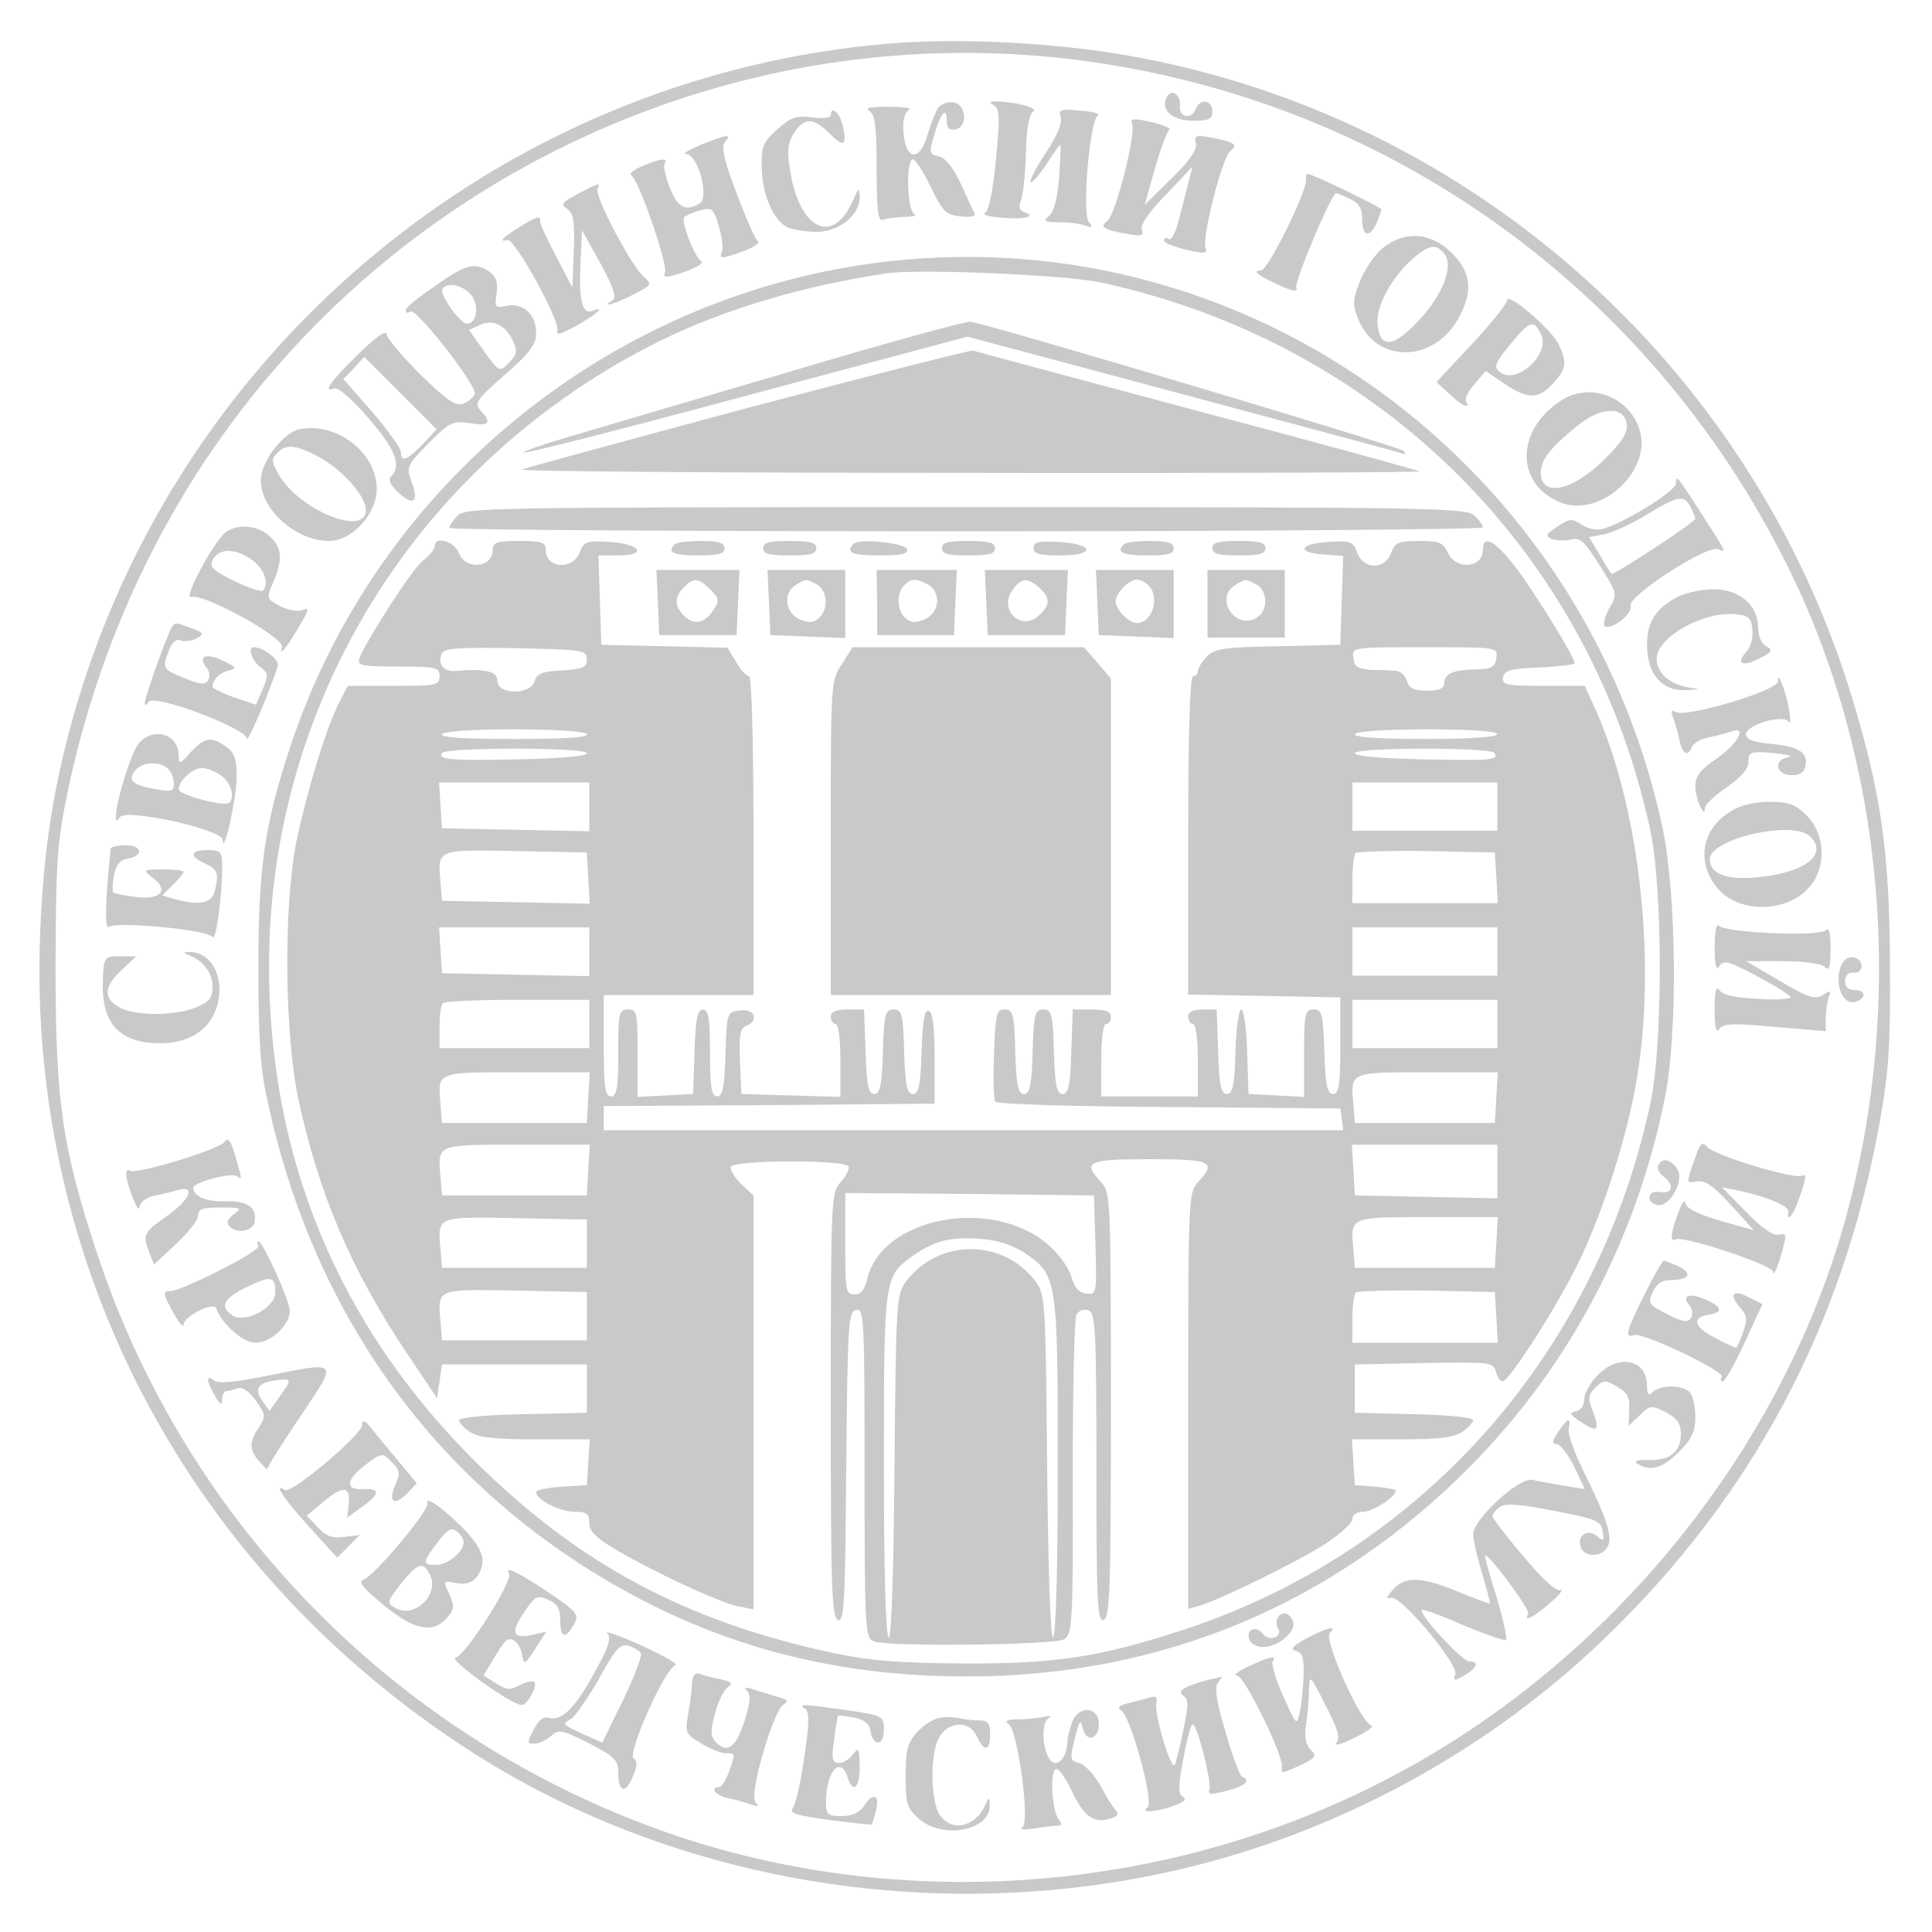
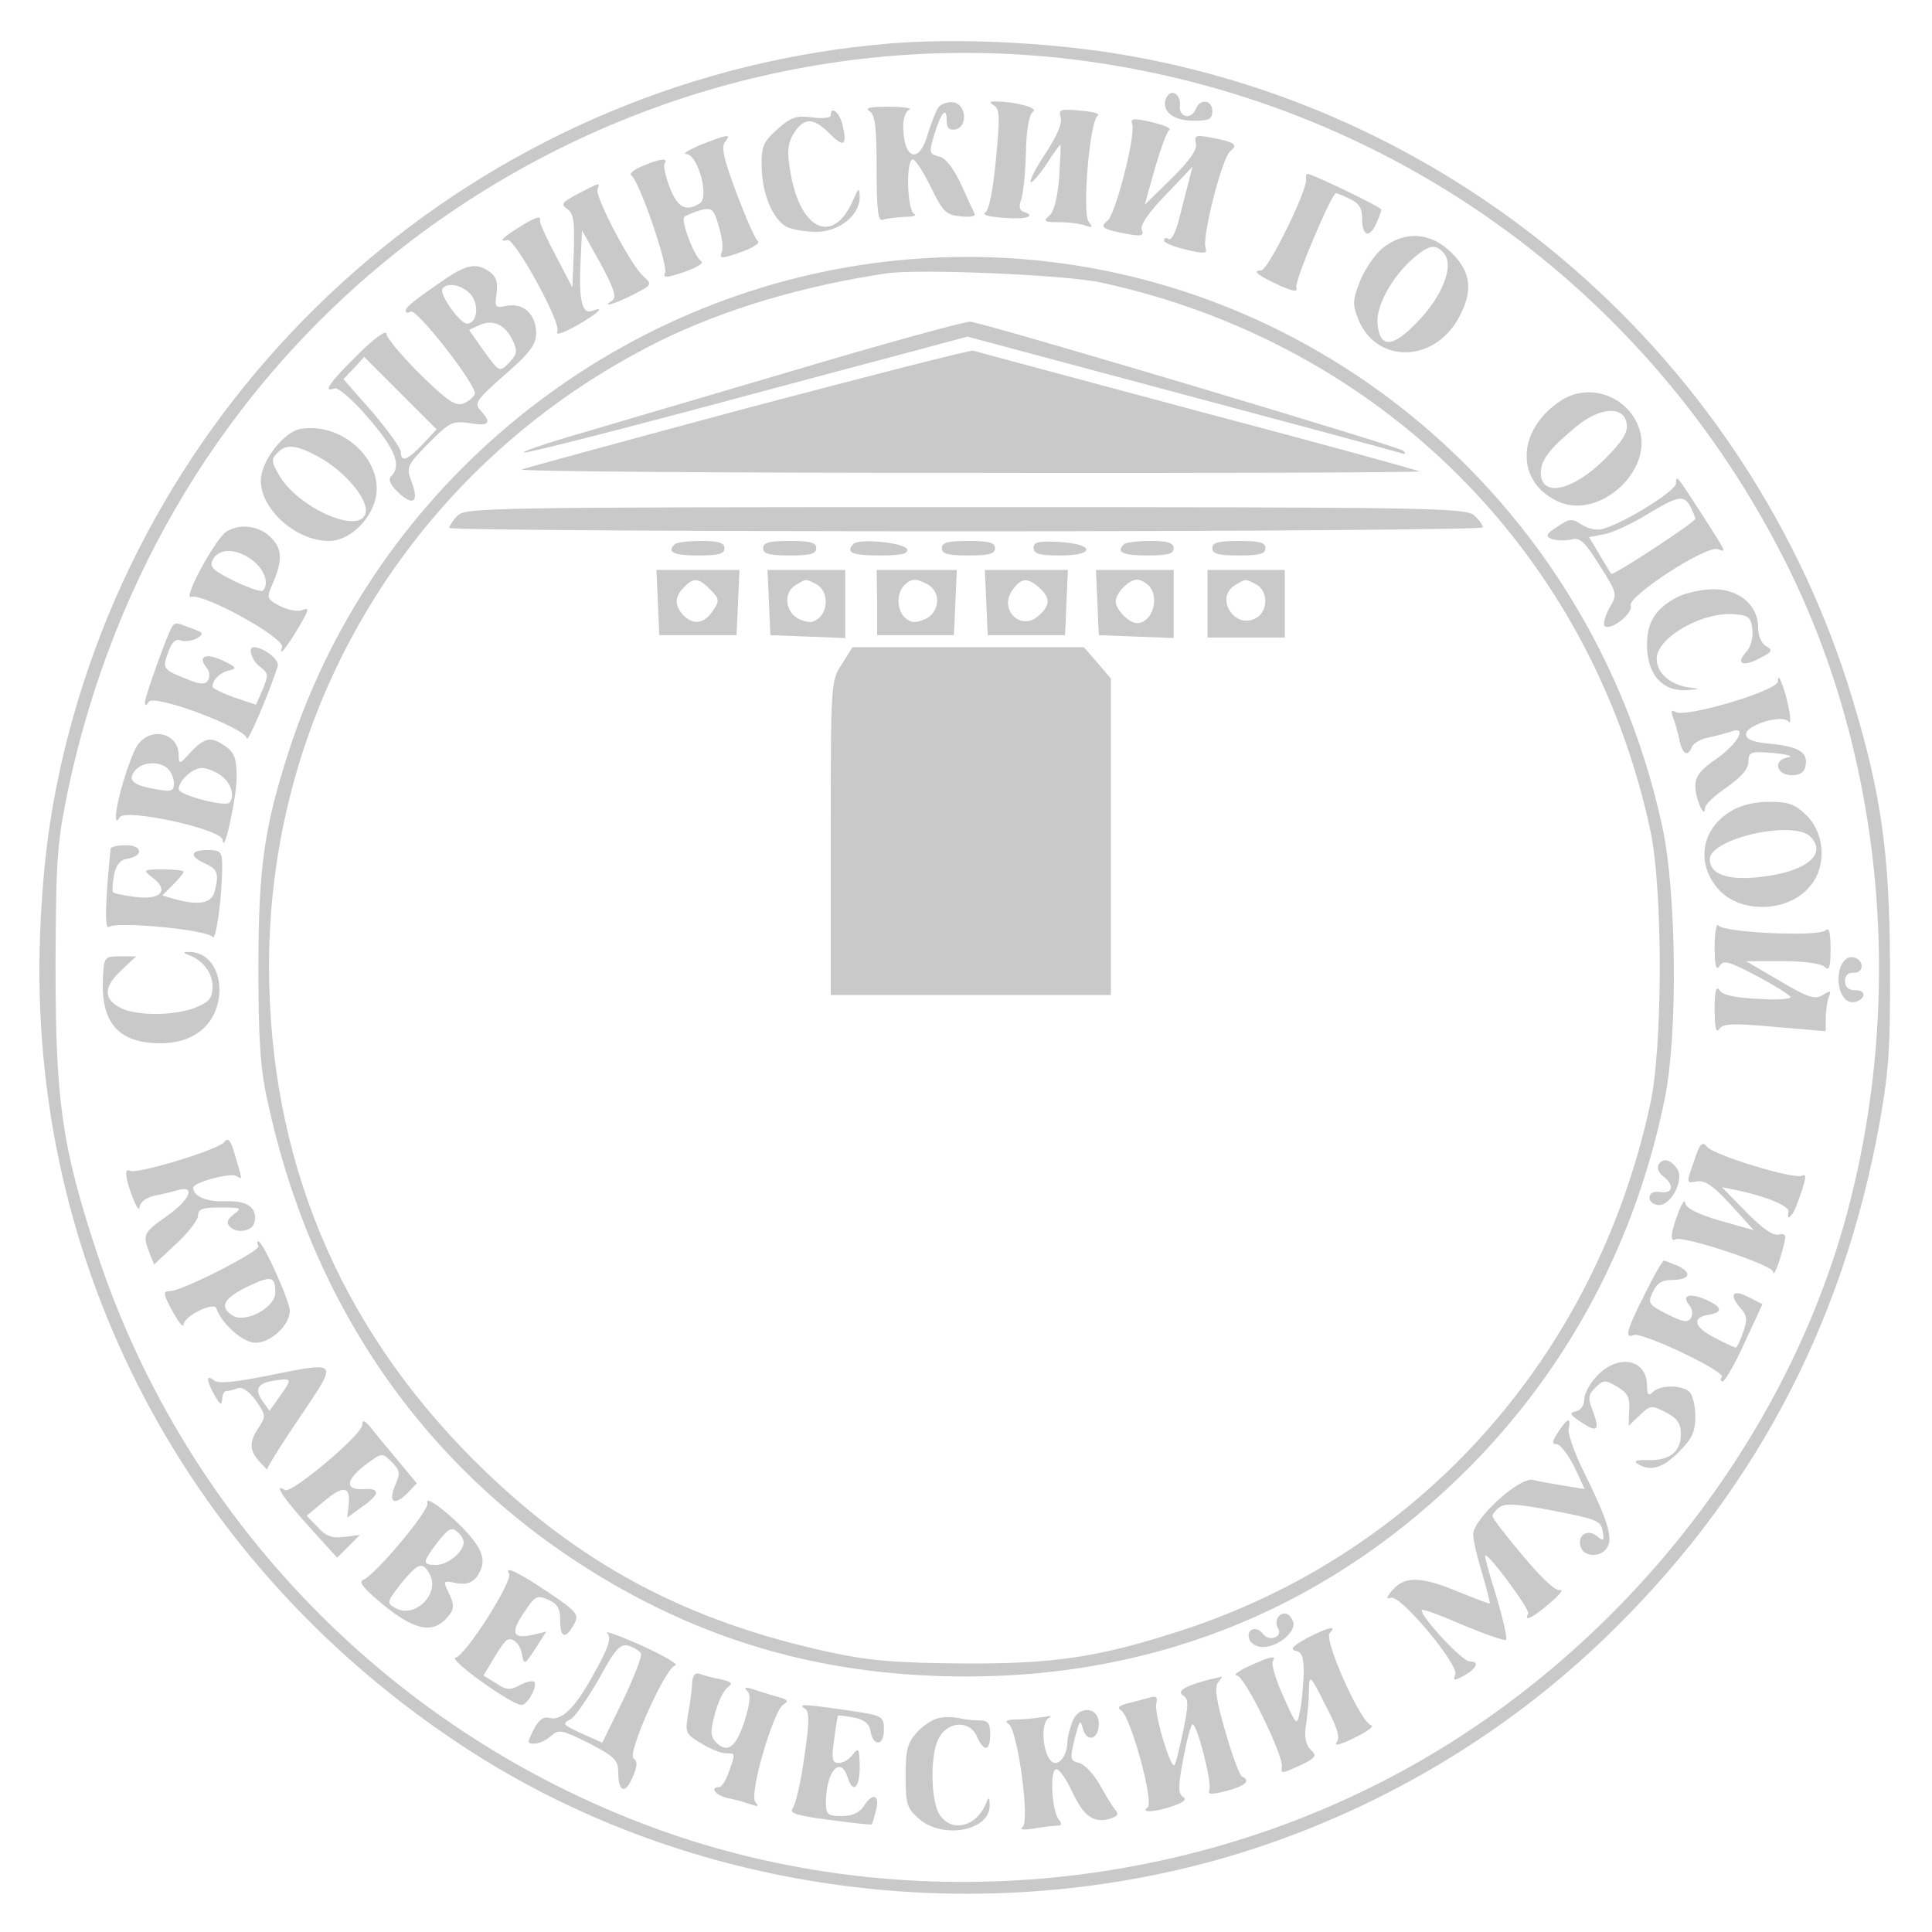
<svg xmlns="http://www.w3.org/2000/svg" version="1.0" width="72pt" height="72pt" viewBox="0 0 400 400" preserveAspectRatio="xMidYMid meet">
  <g transform="translate(0,400) scale(0.1,-0.1)" fill="#C9C9C9" stroke="none">
    <path d="M1843 3910 c-813 -67 -1500 -647 -1703 -1437 -35 -137 -51 -254 -57 -408 -26 -681 305 -1311 887 -1688 436 -282 999 -370 1515 -237 309 80 601 242 832 463 309 295 499 651 575 1075 19 106 22 160 21 327 -1 229 -18 351 -78 549 -212 700 -810 1222 -1530 1336 -147 23 -327 31 -462 20z m394 -35 c632 -83 1174 -468 1461 -1041 203 -405 248 -907 122 -1361 -137 -491 -503 -933 -969 -1167 -444 -224 -973 -264 -1441 -110 -572 190 -1022 640 -1210 1212 -72 219 -85 312 -85 592 1 227 3 254 27 370 95 442 328 825 669 1100 403 324 919 471 1426 405z" />
    <path d="M2414 3796 c-10 -26 15 -46 57 -46 32 0 39 3 39 20 0 23 -25 27 -34 5 -9 -24 -36 -18 -33 6 2 26 -20 37 -29 15z" />
    <path d="M1943 3778 c-5 -7 -15 -32 -22 -55 -18 -65 -51 -53 -51 17 0 16 6 31 13 33 6 3 -13 6 -43 6 -38 0 -50 -2 -40 -9 12 -7 15 -33 15 -120 0 -87 3 -109 13 -105 8 3 28 5 45 6 18 0 26 3 20 6 -15 6 -18 113 -3 113 5 0 22 -26 37 -57 25 -52 32 -58 62 -61 18 -2 31 0 29 5 -2 4 -15 32 -28 61 -16 34 -32 55 -46 58 -20 5 -21 8 -10 44 14 47 26 61 26 31 0 -16 5 -21 18 -19 26 5 23 52 -4 56 -11 2 -25 -3 -31 -10z" />
    <path d="M2059 3781 c11 -7 11 -28 3 -111 -6 -62 -14 -105 -22 -110 -8 -5 8 -9 39 -11 47 -4 68 4 39 13 -7 3 -9 11 -4 24 4 10 9 54 10 97 1 51 7 81 15 86 12 8 -40 21 -79 21 -12 0 -12 -2 -1 -9z" />
    <path d="M2196 3757 c4 -12 -8 -39 -31 -74 -20 -30 -34 -57 -31 -60 2 -3 17 14 32 36 14 23 28 41 29 41 2 0 0 -30 -2 -67 -4 -45 -11 -72 -21 -80 -13 -11 -10 -13 20 -13 20 0 45 -3 55 -7 15 -5 16 -4 7 8 -14 17 2 210 19 220 5 4 -11 8 -37 10 -41 4 -45 2 -40 -14z" />
    <path d="M1720 3761 c0 -5 -17 -7 -39 -4 -32 4 -43 1 -72 -25 -29 -26 -33 -35 -32 -79 1 -55 23 -107 52 -123 11 -5 38 -10 61 -10 47 0 90 34 90 72 -1 21 -2 20 -14 -7 -42 -96 -113 -60 -131 68 -6 36 -3 53 9 72 21 32 40 32 73 -1 30 -30 37 -26 28 15 -6 28 -25 44 -25 22z" />
    <path d="M2344 3743 c8 -21 -34 -186 -51 -200 -17 -13 -10 -18 39 -27 31 -6 37 -4 32 8 -4 10 14 36 50 73 l55 58 -9 -35 c-5 -19 -14 -54 -20 -78 -6 -23 -15 -40 -20 -37 -6 4 -10 2 -10 -3 0 -5 21 -13 46 -19 38 -9 44 -8 40 4 -8 21 34 186 51 200 17 13 10 19 -39 28 -32 6 -36 5 -32 -12 3 -12 -12 -35 -50 -72 l-56 -55 21 75 c12 41 25 77 30 80 5 3 -11 10 -36 16 -39 9 -45 8 -41 -4z" />
    <path d="M1450 3700 c-25 -11 -38 -19 -29 -19 24 -1 48 -89 28 -102 -29 -18 -46 -9 -62 32 -9 23 -14 46 -11 50 8 13 -9 11 -46 -5 -18 -7 -28 -16 -23 -19 16 -10 76 -185 70 -201 -5 -12 1 -12 40 1 25 9 41 18 35 22 -15 10 -43 84 -35 92 5 4 20 10 34 14 23 6 27 2 37 -33 7 -22 10 -47 6 -55 -5 -13 0 -13 40 1 25 9 41 19 35 23 -5 3 -25 48 -44 99 -27 71 -32 96 -24 106 15 18 5 16 -51 -6z" />
    <path d="M2704 3628 c2 -24 -79 -188 -93 -188 -20 0 -7 -10 38 -31 30 -13 38 -14 35 -4 -5 11 73 195 82 195 2 0 15 -5 29 -12 18 -8 25 -19 25 -39 0 -37 14 -44 29 -13 6 14 11 27 11 30 0 5 -143 74 -153 74 -3 0 -4 -6 -3 -12z" />
    <path d="M1197 3599 c-34 -18 -37 -22 -22 -32 13 -10 15 -27 13 -87 l-3 -75 -34 65 c-19 36 -34 68 -33 73 3 12 -9 8 -44 -14 -34 -21 -43 -31 -23 -26 15 3 110 -169 103 -188 -4 -10 7 -7 40 11 44 25 62 42 31 30 -20 -7 -27 24 -23 103 l3 64 38 -68 c28 -52 34 -70 25 -77 -26 -16 4 -8 43 12 39 20 40 21 21 38 -26 23 -100 164 -95 180 6 15 6 15 -40 -9z" />
    <path d="M2861 3485 c-16 -14 -37 -45 -46 -69 -15 -39 -15 -47 -2 -79 38 -90 155 -88 206 3 31 56 28 95 -13 136 -44 44 -99 47 -145 9z m129 -10 c21 -25 -4 -89 -55 -141 -51 -54 -78 -56 -83 -5 -4 37 31 100 76 138 32 27 45 28 62 8z" />
    <path d="M1840 3459 c-571 -64 -1061 -462 -1240 -1008 -53 -162 -65 -247 -65 -456 0 -147 4 -209 19 -275 92 -428 332 -770 692 -986 231 -139 475 -205 755 -205 404 0 760 149 1044 436 205 208 343 469 402 762 27 134 24 423 -5 560 -162 751 -852 1256 -1602 1172z m440 -44 c579 -126 1014 -560 1137 -1135 26 -122 26 -450 -1 -569 -114 -523 -480 -930 -977 -1089 -165 -53 -256 -67 -444 -66 -134 1 -191 5 -271 22 -305 65 -530 186 -745 401 -279 280 -422 624 -422 1021 0 550 311 1047 809 1294 134 66 296 114 469 140 67 10 372 -3 445 -19z" />
    <path d="M1630 3229 c-201 -59 -407 -120 -458 -135 -51 -15 -90 -29 -88 -31 2 -3 210 50 462 118 l457 122 441 -118 c243 -65 448 -120 456 -123 10 -3 12 -2 5 5 -8 8 -824 252 -895 267 -8 2 -179 -45 -380 -105z" />
    <path d="M1550 3156 c-250 -67 -462 -125 -470 -128 -8 -4 408 -7 924 -7 517 -1 937 1 935 3 -2 2 -209 59 -459 125 -250 67 -459 123 -465 125 -5 2 -215 -52 -465 -118z" />
    <path d="M947 2932 c-10 -10 -17 -22 -17 -25 0 -4 482 -7 1070 -7 589 0 1070 4 1070 8 0 5 -8 16 -18 25 -17 16 -105 17 -1054 17 -990 0 -1036 -1 -1051 -18z" />
-     <path d="M900 2869 c0 -6 -11 -20 -25 -30 -22 -18 -115 -162 -131 -202 -5 -15 4 -17 80 -17 79 0 86 -2 86 -20 0 -19 -7 -20 -95 -20 l-95 0 -19 -37 c-27 -54 -67 -186 -88 -289 -26 -133 -24 -395 5 -531 42 -195 110 -354 224 -524 l63 -94 5 35 5 35 150 0 150 0 0 -50 0 -50 -132 -3 c-73 -1 -133 -7 -133 -12 0 -5 10 -16 22 -24 17 -12 49 -16 136 -16 l113 0 -3 -47 -3 -48 -52 -3 c-29 -2 -53 -7 -53 -11 0 -16 49 -41 80 -41 25 0 30 -4 30 -23 0 -17 14 -31 53 -54 71 -43 218 -112 256 -119 l31 -6 0 428 0 429 -26 24 c-13 13 -23 29 -21 35 5 15 239 15 244 1 2 -6 -6 -21 -17 -33 -19 -21 -20 -34 -20 -461 0 -379 2 -440 15 -445 13 -5 15 37 17 317 3 297 4 322 21 325 16 3 17 -18 17 -338 0 -315 1 -341 18 -348 28 -12 375 -8 395 4 17 10 19 31 18 335 0 178 3 330 8 338 5 8 16 11 25 8 14 -6 16 -42 16 -326 0 -281 2 -320 15 -315 13 5 15 64 15 445 0 426 -1 441 -20 461 -40 43 -29 48 100 48 129 0 140 -5 100 -48 -19 -20 -20 -35 -20 -452 l0 -431 22 6 c44 13 205 92 261 128 31 20 57 44 57 52 0 9 9 15 23 15 20 1 67 31 67 44 0 2 -19 6 -42 8 l-43 3 -3 47 -3 48 103 0 c78 0 109 4 126 16 12 8 22 19 22 24 0 5 -55 11 -122 12 l-123 3 0 50 0 50 143 3 c137 2 144 2 149 -18 3 -11 9 -20 14 -20 13 0 109 149 153 238 50 99 101 256 122 372 45 245 11 569 -81 777 l-24 53 -86 0 c-77 0 -86 2 -83 18 3 14 16 18 76 20 39 2 72 6 72 9 0 13 -84 149 -124 201 -42 54 -66 66 -66 33 0 -37 -55 -42 -72 -6 -10 22 -18 25 -60 25 -43 0 -50 -3 -58 -25 -13 -35 -57 -35 -70 1 -9 23 -14 25 -60 22 -60 -4 -67 -22 -10 -26 l41 -3 -3 -92 -3 -92 -130 -3 c-112 -2 -131 -5 -147 -22 -10 -10 -18 -24 -18 -30 0 -5 -4 -10 -10 -10 -6 0 -10 -117 -10 -330 l0 -329 158 -3 157 -3 0 -100 c0 -82 -3 -100 -15 -100 -12 0 -16 18 -18 88 -3 79 -5 87 -22 87 -18 0 -20 -7 -20 -90 l0 -91 -57 3 -58 3 -3 88 c-1 48 -7 87 -12 87 -5 0 -11 -39 -12 -87 -2 -70 -6 -88 -18 -88 -12 0 -16 18 -18 88 l-3 87 -29 0 c-20 0 -30 -5 -30 -15 0 -8 5 -15 10 -15 6 0 10 -32 10 -75 l0 -75 -100 0 -100 0 0 75 c0 43 4 75 10 75 6 0 10 7 10 15 0 11 -11 15 -40 15 l-39 0 -3 -87 c-2 -70 -6 -88 -18 -88 -12 0 -16 18 -18 88 -2 78 -5 87 -22 87 -17 0 -20 -9 -22 -87 -2 -70 -6 -88 -18 -88 -12 0 -16 18 -18 88 -2 78 -5 87 -22 87 -17 0 -19 -10 -22 -91 -2 -50 -1 -95 3 -100 3 -5 165 -10 360 -11 l354 -3 3 -22 3 -23 -765 0 -766 0 0 25 0 25 343 2 342 3 0 94 c0 65 -4 96 -12 98 -9 3 -13 -20 -15 -84 -2 -70 -6 -88 -18 -88 -12 0 -16 18 -18 88 -2 78 -5 87 -22 87 -17 0 -20 -9 -22 -87 -2 -70 -6 -88 -18 -88 -12 0 -16 18 -18 88 l-3 87 -34 0 c-24 0 -35 -5 -35 -15 0 -8 5 -15 10 -15 6 0 10 -32 10 -75 l0 -76 -102 3 -103 3 -3 68 c-2 53 0 68 13 73 27 11 18 36 -12 32 -28 -3 -28 -3 -31 -90 -2 -69 -6 -88 -17 -88 -12 0 -15 18 -15 90 0 72 -3 90 -15 90 -11 0 -15 -19 -17 -87 l-3 -88 -57 -3 -58 -3 0 91 c0 83 -1 90 -20 90 -19 0 -20 -7 -20 -90 0 -73 -3 -90 -15 -90 -12 0 -15 18 -15 105 l0 105 155 0 155 0 0 330 c0 200 -4 330 -9 330 -6 0 -18 13 -27 30 l-18 29 -130 3 -131 3 -3 93 -3 92 41 0 c62 0 46 24 -18 28 -48 3 -53 1 -62 -22 -14 -37 -70 -33 -70 5 0 16 -8 19 -55 19 -47 0 -55 -3 -55 -19 0 -37 -56 -42 -70 -6 -10 25 -50 36 -50 14z m315 -234 c0 -17 -8 -20 -51 -23 -42 -2 -53 -7 -57 -22 -8 -29 -77 -29 -77 0 0 20 -23 26 -87 21 -24 -2 -37 13 -29 35 5 12 30 14 153 12 140 -3 148 -4 148 -23z m1883 3 c-2 -19 -9 -23 -44 -24 -47 -1 -64 -9 -64 -30 0 -9 -11 -14 -36 -14 -27 0 -37 5 -41 20 -3 11 -13 20 -22 21 -9 1 -32 2 -51 2 -28 2 -36 6 -38 25 -3 22 -3 22 148 22 151 0 151 0 148 -22z m-1883 -158 c4 -7 -48 -10 -150 -10 -102 0 -154 3 -150 10 4 6 65 10 150 10 85 0 146 -4 150 -10z m1885 0 c0 -6 -57 -10 -151 -10 -97 0 -148 4 -144 10 4 6 65 10 151 10 89 0 144 -4 144 -10z m-1885 -39 c3 -6 -49 -11 -133 -13 -151 -3 -175 -1 -167 13 8 12 292 12 300 0z m1879 0 c10 -15 -6 -16 -154 -13 -85 2 -138 7 -135 13 8 12 282 12 289 0z m-1874 -111 l0 -51 -152 3 -153 3 -3 48 -3 47 155 0 156 0 0 -50z m1880 0 l0 -50 -150 0 -150 0 0 50 0 50 150 0 150 0 0 -50z m-1882 -148 l3 -53 -153 3 -153 3 -3 39 c-6 68 -9 67 155 64 l148 -3 3 -53z m1880 1 l3 -53 -150 0 -151 0 0 48 c0 27 3 52 7 56 4 3 70 5 147 4 l141 -3 3 -52z m-1878 -153 l0 -51 -152 3 -153 3 -3 48 -3 47 155 0 156 0 0 -50z m1880 0 l0 -50 -150 0 -150 0 0 50 0 50 150 0 150 0 0 -50z m-1880 -150 l0 -50 -155 0 -155 0 0 43 c0 24 3 47 7 50 3 4 73 7 155 7 l148 0 0 -50z m1880 0 l0 -50 -150 0 -150 0 0 50 0 50 150 0 150 0 0 -50z m-1882 -152 l-3 -53 -150 0 -150 0 -3 39 c-6 67 -9 66 158 66 l151 0 -3 -52z m1880 0 l-3 -53 -145 0 -145 0 -3 39 c-6 67 -8 66 153 66 l146 0 -3 -52z m-1880 -150 l-3 -53 -150 0 -150 0 -3 39 c-6 67 -9 66 158 66 l151 0 -3 -52z m1882 -3 l0 -56 -147 3 -148 3 -3 53 -3 52 150 0 151 0 0 -55z m-832 -153 c3 -102 2 -103 -20 -100 -15 2 -24 13 -30 35 -5 18 -26 47 -49 67 -118 100 -346 55 -374 -74 -5 -21 -13 -30 -26 -30 -18 0 -19 8 -19 105 l0 105 258 -2 257 -3 3 -103z m-1053 3 l0 -50 -150 0 -150 0 -3 39 c-6 68 -9 67 155 64 l148 -3 0 -50z m1883 3 l-3 -53 -145 0 -145 0 -3 39 c-6 67 -8 66 153 66 l146 0 -3 -52z m-978 -21 c69 -47 70 -52 70 -446 0 -216 -4 -351 -10 -351 -5 0 -10 139 -12 354 -3 342 -4 356 -24 383 -67 89 -201 89 -268 0 -20 -27 -21 -40 -24 -383 -2 -218 -6 -354 -12 -354 -6 0 -10 134 -10 355 0 390 0 392 60 435 44 31 78 40 139 35 34 -2 66 -12 91 -28z m-905 -132 l0 -50 -150 0 -150 0 -3 39 c-6 68 -9 67 155 64 l148 -3 0 -50z m1883 -2 l3 -53 -150 0 -151 0 0 48 c0 27 3 52 7 56 4 3 70 5 147 4 l141 -3 3 -52z" />
    <path d="M1397 2873 c-17 -16 -3 -23 48 -23 42 0 55 3 55 15 0 11 -12 15 -48 15 -27 0 -52 -3 -55 -7z" />
    <path d="M1580 2865 c0 -12 13 -15 55 -15 42 0 55 3 55 15 0 12 -13 15 -55 15 -42 0 -55 -3 -55 -15z" />
    <path d="M1767 2874 c-17 -18 -3 -24 54 -24 44 0 60 3 57 13 -5 13 -99 23 -111 11z" />
    <path d="M1950 2865 c0 -12 13 -15 55 -15 42 0 55 3 55 15 0 12 -13 15 -55 15 -42 0 -55 -3 -55 -15z" />
-     <path d="M2140 2866 c0 -13 12 -16 56 -16 73 0 70 24 -4 28 -42 2 -52 0 -52 -12z" />
+     <path d="M2140 2866 c0 -13 12 -16 56 -16 73 0 70 24 -4 28 -42 2 -52 0 -52 -12" />
    <path d="M2327 2873 c-17 -16 -3 -23 48 -23 42 0 55 3 55 15 0 11 -12 15 -48 15 -27 0 -52 -3 -55 -7z" />
    <path d="M2510 2865 c0 -12 13 -15 55 -15 42 0 55 3 55 15 0 12 -13 15 -55 15 -42 0 -55 -3 -55 -15z" />
    <path d="M1362 2753 l3 -68 80 0 80 0 3 68 3 67 -86 0 -86 0 3 -67z m109 26 c18 -18 19 -23 6 -42 -18 -28 -40 -32 -61 -12 -20 21 -20 39 0 59 20 21 30 20 55 -5z" />
    <path d="M1592 2753 l3 -68 78 -3 77 -3 0 71 0 70 -80 0 -81 0 3 -67z m99 37 c23 -13 25 -52 4 -70 -12 -10 -21 -10 -40 -2 -30 14 -34 56 -7 71 21 13 20 13 43 1z" />
    <path d="M1816 2752 l0 -67 80 0 79 0 3 68 3 67 -83 0 -83 0 1 -68z m105 38 c28 -16 25 -58 -6 -72 -19 -8 -28 -8 -40 2 -18 15 -20 51 -3 68 15 15 24 15 49 2z" />
    <path d="M2042 2753 l3 -68 80 0 80 0 3 68 3 67 -86 0 -86 0 3 -67z m110 30 c23 -21 23 -36 -2 -58 -36 -33 -83 13 -54 53 18 26 31 27 56 5z" />
    <path d="M2272 2753 l3 -68 78 -3 77 -3 0 71 0 70 -80 0 -81 0 3 -67z m106 35 c24 -24 8 -78 -24 -78 -17 0 -44 28 -44 45 0 17 27 45 44 45 6 0 17 -5 24 -12z" />
    <path d="M2500 2750 l0 -70 80 0 80 0 0 70 0 70 -80 0 -80 0 0 -70z m101 40 c25 -14 25 -56 -1 -70 -45 -24 -86 44 -42 69 21 13 20 13 43 1z" />
    <path d="M1743 2625 c-23 -34 -23 -40 -23 -360 l0 -325 290 0 290 0 0 328 0 327 -28 33 -28 32 -239 0 -240 0 -22 -35z" />
    <path d="M924 3424 c-67 -46 -83 -59 -84 -67 0 -5 4 -6 10 -2 12 8 139 -155 133 -171 -3 -7 -14 -16 -25 -20 -16 -5 -35 9 -89 62 -38 38 -69 75 -69 83 0 9 -27 -11 -60 -44 -59 -58 -73 -79 -47 -69 7 2 38 -24 70 -62 55 -63 69 -98 47 -120 -7 -7 -2 -18 15 -34 31 -29 43 -19 27 23 -11 30 -10 33 35 79 44 44 49 47 85 42 41 -7 47 0 23 26 -14 15 -9 22 50 74 52 45 65 63 65 86 0 39 -26 63 -60 57 -25 -5 -26 -4 -22 25 3 22 0 35 -14 45 -26 19 -46 16 -90 -13z m50 -33 c19 -21 14 -61 -7 -61 -15 0 -58 61 -51 72 9 14 40 9 58 -11z m88 -97 c10 -21 8 -28 -8 -45 -20 -20 -20 -20 -52 24 l-31 44 22 10 c28 13 54 0 69 -33z m-187 -214 c-32 -33 -45 -38 -45 -16 0 8 -27 45 -59 83 l-60 68 22 23 21 23 75 -75 75 -75 -29 -31z" />
-     <path d="M3120 3378 c0 -7 -33 -48 -73 -91 l-73 -78 26 -24 c26 -25 47 -34 35 -16 -3 5 5 22 18 36 l23 27 38 -26 c49 -33 71 -33 101 0 29 31 30 44 11 83 -18 33 -106 108 -106 89z m70 -69 c22 -40 -50 -108 -85 -79 -13 10 -10 18 21 56 41 50 49 53 64 23z" />
    <path d="M3234 3172 c-96 -61 -98 -173 -4 -212 80 -33 187 60 166 145 -18 71 -101 105 -162 67z m134 -50 c3 -17 -10 -37 -45 -72 -67 -67 -133 -81 -133 -28 1 27 19 50 75 96 49 40 98 42 103 4z" />
    <path d="M623 3112 c-35 -5 -83 -67 -83 -107 0 -60 73 -125 141 -125 48 0 99 56 99 108 0 73 -80 137 -157 124z m37 -58 c56 -31 107 -92 96 -119 -16 -41 -140 15 -178 81 -17 30 -17 33 -2 48 17 17 38 15 84 -10z" />
    <path d="M3470 2999 c0 -15 -103 -79 -148 -93 -14 -5 -31 -2 -46 7 -21 14 -26 14 -51 -3 -25 -16 -26 -20 -12 -26 9 -3 27 -4 40 -1 18 5 28 -4 59 -54 37 -58 37 -59 20 -88 -9 -16 -13 -33 -10 -37 12 -11 60 26 54 42 -7 19 157 126 181 117 18 -7 20 -11 -39 81 -46 71 -48 74 -48 55z m30 -48 c5 -11 10 -22 10 -25 0 -7 -171 -119 -174 -114 -2 2 -12 19 -24 39 l-22 37 32 6 c18 4 58 22 88 41 65 39 76 41 90 16z" />
    <path d="M467 2898 c-25 -20 -90 -141 -71 -134 24 9 195 -85 188 -104 -8 -22 9 -2 36 44 20 34 21 39 6 33 -9 -4 -30 0 -46 8 -28 15 -29 16 -14 50 20 48 18 71 -8 95 -25 23 -66 26 -91 8z m57 -59 c24 -19 34 -48 20 -62 -3 -3 -30 6 -59 20 -46 23 -52 29 -44 45 13 24 50 23 83 -3z" />
    <path d="M3475 2765 c-47 -24 -65 -52 -65 -100 0 -60 30 -95 78 -94 34 2 35 2 7 6 -38 6 -65 30 -65 59 0 45 98 100 165 92 25 -2 31 -8 33 -31 2 -16 -3 -36 -12 -46 -23 -25 -9 -33 27 -14 26 13 28 17 14 25 -10 5 -17 21 -17 39 0 46 -39 79 -92 79 -24 0 -56 -7 -73 -15z" />
    <path d="M356 2702 c-10 -16 -56 -145 -56 -156 0 -8 3 -7 8 1 11 17 202 -55 203 -76 0 -13 47 95 64 150 4 13 -29 39 -50 39 -13 0 -3 -29 14 -41 17 -13 17 -17 5 -46 l-14 -32 -45 15 c-25 9 -45 19 -45 22 0 15 16 30 35 34 17 4 14 7 -15 21 -35 16 -51 8 -32 -16 6 -7 7 -18 3 -25 -6 -10 -16 -10 -49 4 -45 18 -47 20 -32 58 6 17 15 24 24 20 8 -3 23 -1 33 4 16 10 15 12 -10 21 -34 13 -34 13 -41 3z" />
    <path d="M3681 2589 c-1 -19 -192 -76 -212 -63 -9 5 -10 2 -5 -12 4 -10 10 -31 13 -46 6 -30 18 -36 26 -14 3 7 18 16 34 19 15 3 36 9 46 12 36 14 16 -24 -28 -55 -35 -24 -45 -37 -45 -58 0 -26 20 -70 20 -45 0 7 20 26 45 43 30 21 45 38 45 53 0 20 4 22 52 18 29 -3 43 -7 30 -9 -32 -5 -25 -37 8 -37 16 0 26 6 28 19 6 28 -13 40 -71 46 -37 3 -52 9 -52 20 0 19 76 42 88 26 9 -12 -1 48 -14 79 -5 14 -8 16 -8 4z" />
    <path d="M284 2456 c-16 -25 -44 -118 -44 -146 0 -11 2 -12 8 -2 12 19 212 -25 213 -47 2 -35 29 87 29 131 0 37 -5 50 -22 62 -31 22 -43 20 -73 -11 -23 -26 -25 -26 -25 -7 0 47 -59 61 -86 20z m64 -48 c7 -7 12 -20 12 -30 0 -16 -5 -18 -37 -12 -48 8 -60 19 -43 39 15 18 51 20 68 3z m110 -14 c20 -14 29 -43 17 -56 -10 -9 -105 16 -105 28 0 18 29 44 48 44 10 0 28 -7 40 -16z" />
    <path d="M3583 2320 c-60 -36 -72 -106 -27 -159 45 -54 149 -51 193 6 33 40 29 107 -8 144 -24 24 -38 29 -78 29 -30 0 -60 -7 -80 -20z m165 -52 c37 -37 -10 -74 -106 -84 -66 -7 -102 6 -102 37 0 43 173 82 208 47z" />
    <path d="M229 2243 c-11 -110 -13 -170 -3 -162 15 12 205 -6 214 -21 7 -11 20 84 20 146 0 31 -3 34 -30 34 -37 0 -39 -13 -5 -28 26 -12 29 -21 19 -59 -7 -24 -33 -28 -84 -14 l-24 7 22 22 c12 12 22 24 22 27 0 3 -19 5 -42 5 -43 0 -43 -1 -21 -18 34 -26 15 -46 -37 -39 -23 3 -44 7 -46 10 -2 2 -1 18 2 35 4 21 13 32 27 34 34 5 33 28 -2 28 -17 0 -31 -3 -32 -7z" />
    <path d="M3550 2040 c0 -39 3 -51 10 -40 8 13 19 10 76 -20 36 -19 68 -39 71 -44 3 -4 -27 -7 -66 -4 -49 2 -75 8 -81 18 -7 10 -10 -2 -10 -40 0 -36 3 -50 9 -41 8 12 27 13 115 5 l106 -9 0 27 c0 14 3 34 6 43 6 15 4 15 -12 5 -16 -10 -30 -6 -89 29 l-70 41 75 0 c46 0 81 -5 88 -12 9 -9 12 -1 12 37 0 34 -3 46 -10 39 -14 -14 -212 -5 -222 10 -4 6 -8 -14 -8 -44z" />
    <path d="M390 2023 c30 -11 50 -37 50 -65 0 -24 -6 -32 -35 -44 -42 -17 -121 -18 -155 -1 -36 18 -36 43 0 77 l32 30 -33 0 c-33 0 -34 -1 -36 -48 -4 -90 33 -132 119 -132 61 0 104 29 118 79 16 60 -14 113 -62 110 -9 0 -8 -2 2 -6z" />
    <path d="M3811 1999 c-12 -33 1 -74 24 -74 10 0 20 6 23 13 2 7 -5 12 -17 12 -14 0 -21 6 -21 19 0 12 7 18 18 17 22 -1 22 28 -1 32 -11 2 -20 -5 -26 -19z" />
    <path d="M465 1636 c-11 -16 -183 -68 -196 -60 -12 7 -10 -15 6 -56 7 -19 14 -28 14 -19 1 10 13 19 29 23 15 3 37 8 50 12 38 11 26 -20 -23 -54 -48 -34 -50 -38 -36 -75 l10 -25 45 42 c25 23 46 50 46 59 0 14 9 17 47 17 43 0 45 -1 27 -14 -14 -11 -16 -18 -8 -26 15 -15 48 -9 51 10 6 30 -15 44 -58 43 -41 -2 -69 10 -69 28 0 11 78 32 90 24 12 -8 12 -9 -3 42 -9 32 -15 39 -22 29z" />
    <path d="M3507 1595 c-16 -45 -16 -45 6 -41 17 3 34 -9 70 -48 l48 -53 -71 20 c-47 14 -70 26 -71 37 0 8 -7 -1 -14 -20 -16 -41 -18 -63 -6 -56 14 9 201 -53 202 -67 0 -14 13 17 22 55 6 21 4 25 -11 22 -11 -3 -34 13 -67 47 l-50 51 35 -7 c59 -13 105 -32 103 -44 -5 -20 7 -11 16 12 20 53 23 69 12 63 -14 -9 -183 42 -197 60 -10 12 -15 6 -27 -31z" />
    <path d="M3434 1589 c-4 -7 0 -17 9 -24 24 -18 21 -37 -5 -33 -15 2 -23 -2 -23 -12 0 -8 9 -15 20 -15 25 0 52 52 38 74 -13 20 -30 25 -39 10z" />
    <path d="M535 1420 c6 -9 -156 -92 -182 -93 -17 0 -16 -5 7 -47 11 -19 19 -29 20 -23 0 18 63 49 68 34 11 -32 55 -71 81 -71 32 0 71 37 71 66 0 21 -56 144 -65 144 -3 0 -3 -4 0 -10z m35 -96 c0 -31 -61 -64 -88 -48 -28 18 -20 35 28 59 52 25 60 23 60 -11z" />
    <path d="M3405 1320 c-38 -75 -42 -92 -22 -84 18 6 189 -75 182 -87 -4 -5 -3 -9 2 -9 4 0 25 36 45 80 l37 80 -30 15 c-33 17 -40 4 -14 -25 12 -13 13 -23 4 -48 -6 -18 -13 -32 -15 -32 -3 0 -23 9 -45 21 -42 21 -47 42 -11 47 31 5 27 17 -8 32 -34 14 -49 8 -32 -13 6 -7 7 -18 3 -26 -7 -10 -17 -8 -49 8 -39 20 -41 23 -30 46 8 18 19 25 39 25 37 0 44 14 13 29 -14 6 -27 11 -29 11 -3 0 -21 -31 -40 -70z" />
    <path d="M3307 1152 c-15 -15 -27 -38 -27 -49 0 -12 -7 -23 -17 -25 -15 -3 -13 -7 10 -22 34 -23 40 -18 25 22 -11 27 -10 34 5 49 16 16 20 17 45 2 21 -12 27 -22 25 -48 l-1 -33 23 22 c22 21 24 21 54 6 24 -13 31 -23 31 -45 0 -37 -23 -55 -67 -54 -25 1 -32 -2 -22 -8 26 -16 51 -9 85 25 27 27 34 42 34 73 0 21 -5 44 -12 51 -15 15 -61 15 -76 0 -9 -9 -12 -6 -12 13 0 55 -59 67 -103 21z" />
    <path d="M545 1150 c-62 -12 -94 -15 -102 -8 -17 14 -16 -1 2 -32 11 -19 14 -21 15 -7 0 9 4 17 9 17 5 0 16 3 24 6 9 3 23 -7 37 -26 20 -29 21 -32 6 -55 -21 -31 -20 -48 2 -72 9 -10 16 -17 15 -15 -1 2 29 51 68 108 80 120 85 116 -76 84z m35 -40 l-22 -31 -15 21 c-17 25 -9 37 27 42 35 5 35 3 10 -32z" />
    <path d="M750 1050 c0 -20 -146 -143 -160 -135 -25 16 -5 -15 49 -75 l59 -65 24 24 23 23 -32 -4 c-25 -3 -38 1 -55 20 l-23 24 35 29 c40 34 56 33 52 -6 l-3 -27 30 22 c38 26 39 39 5 37 -40 -3 -39 18 1 49 36 27 36 27 56 7 17 -17 18 -23 8 -46 -16 -36 -4 -46 23 -20 l21 22 -39 47 c-21 25 -47 56 -56 68 -13 16 -18 17 -18 6z" />
    <path d="M3226 1035 c-13 -19 -13 -25 -3 -25 7 0 23 -21 36 -46 l22 -47 -43 7 c-24 4 -53 9 -64 12 -28 7 -124 -81 -124 -113 0 -12 9 -49 19 -82 10 -34 17 -61 15 -61 -3 0 -32 11 -66 25 -75 31 -109 32 -134 4 -14 -16 -15 -21 -4 -17 20 6 141 -139 133 -159 -5 -13 -2 -13 15 -4 29 16 37 31 15 31 -16 0 -107 99 -99 107 2 2 41 -12 86 -32 46 -19 86 -33 88 -30 3 3 -6 43 -20 90 -15 47 -25 85 -23 85 10 0 94 -114 89 -121 -11 -19 12 -7 46 23 19 16 28 28 20 26 -9 -3 -38 24 -77 71 -35 41 -63 78 -63 82 0 4 6 12 14 18 11 9 37 8 113 -7 89 -17 98 -21 101 -42 4 -21 2 -22 -12 -10 -20 16 -42 0 -33 -24 8 -21 44 -20 55 1 12 20 -1 59 -50 158 -19 39 -33 78 -30 88 5 24 -3 21 -22 -8z" />
    <path d="M885 888 c5 -14 -108 -149 -133 -159 -11 -4 1 -18 42 -52 64 -52 101 -60 131 -27 15 17 16 24 7 46 -16 33 -16 32 15 26 18 -3 30 1 40 13 20 29 16 51 -18 90 -37 41 -91 82 -84 63z m75 -81 c0 -20 -33 -47 -57 -47 -29 0 -29 5 3 47 21 27 29 32 40 22 8 -6 14 -16 14 -22z m-70 -67 c21 -40 -31 -91 -70 -70 -20 11 -20 12 10 51 36 44 45 47 60 19z" />
    <path d="M1054 742 c9 -14 -90 -170 -111 -174 -16 -3 116 -98 137 -98 12 0 34 40 26 48 -3 3 -17 0 -30 -7 -20 -11 -28 -10 -49 4 l-26 16 21 35 c11 19 23 36 27 38 12 8 29 -8 32 -31 4 -21 6 -19 27 13 l23 36 -29 -7 c-41 -9 -46 5 -16 48 22 33 26 35 49 25 20 -9 25 -19 25 -45 0 -36 12 -37 30 -3 9 17 2 25 -50 60 -65 44 -97 60 -86 42z" />
    <path d="M2645 650 c-3 -5 -3 -15 1 -21 11 -18 -18 -29 -31 -12 -14 19 -37 9 -28 -12 3 -8 15 -15 28 -15 32 0 70 33 62 53 -7 19 -23 22 -32 7z" />
    <path d="M1257 619 c9 -9 4 -28 -24 -78 -41 -76 -69 -104 -95 -98 -13 4 -23 -4 -33 -24 -14 -27 -14 -29 1 -29 10 0 25 7 35 16 16 14 22 13 78 -15 54 -28 61 -35 61 -61 0 -41 15 -45 30 -9 10 23 10 33 2 38 -15 9 66 189 86 193 8 2 -24 20 -69 41 -46 20 -78 32 -72 26z m70 -42 c3 -5 -14 -49 -37 -97 l-43 -88 -36 16 c-48 22 -48 22 -29 33 9 5 35 43 58 83 33 61 44 73 60 69 11 -3 23 -10 27 -16z" />
    <path d="M2705 608 c-29 -16 -35 -23 -22 -26 13 -3 17 -13 16 -50 -1 -26 -4 -60 -8 -77 -6 -29 -7 -28 -34 33 -16 34 -25 67 -22 72 9 14 -4 11 -50 -10 -22 -10 -33 -19 -24 -19 16 -1 95 -163 93 -188 -2 -16 -2 -16 40 3 31 15 33 19 19 32 -10 11 -13 26 -9 51 3 20 6 52 6 71 1 34 2 34 34 -30 26 -49 31 -68 23 -78 -6 -8 11 -3 37 10 27 13 42 24 35 26 -22 5 -99 178 -86 191 17 17 -4 12 -48 -11z" />
    <path d="M1433 518 c0 -13 -4 -42 -8 -65 -7 -40 -6 -43 26 -62 19 -12 42 -21 52 -21 20 0 20 1 6 -39 -6 -17 -15 -31 -20 -31 -21 0 -7 -18 19 -23 15 -3 36 -9 47 -13 15 -5 17 -4 9 5 -14 15 37 189 58 202 10 6 9 9 -2 13 -8 2 -31 9 -50 15 -25 9 -32 9 -23 0 8 -8 6 -24 -5 -61 -18 -55 -35 -69 -59 -46 -12 13 -13 23 -3 59 6 24 18 49 26 55 12 9 9 12 -13 17 -16 3 -35 8 -43 11 -10 4 -15 -1 -17 -16z" />
    <path d="M2505 523 c-51 -13 -69 -24 -56 -33 12 -7 12 -18 1 -72 -7 -34 -15 -67 -18 -72 -7 -13 -43 106 -38 127 3 13 0 16 -12 13 -9 -3 -30 -8 -45 -12 -20 -5 -25 -9 -16 -15 20 -12 69 -192 55 -201 -17 -12 17 -10 53 3 23 8 29 14 20 19 -10 7 -10 22 1 79 7 39 16 71 19 71 10 0 40 -120 35 -135 -4 -11 3 -11 35 -3 39 10 52 22 32 30 -4 2 -20 43 -34 93 -19 64 -23 93 -15 102 6 7 9 12 7 12 -2 -1 -13 -4 -24 -6z" />
    <path d="M1667 462 c9 -6 9 -28 -2 -101 -7 -51 -18 -98 -24 -105 -8 -10 9 -15 76 -24 48 -6 88 -11 88 -9 1 1 5 14 9 30 8 32 -8 36 -26 7 -9 -13 -24 -20 -45 -20 -29 0 -33 3 -33 28 0 64 30 99 45 52 11 -35 25 -22 25 23 -1 37 -2 40 -14 25 -7 -10 -20 -18 -29 -18 -14 0 -16 8 -10 48 3 26 7 48 8 50 1 1 16 -1 33 -4 21 -4 32 -13 34 -27 5 -33 28 -33 28 1 0 29 -1 30 -75 41 -91 13 -105 14 -88 3z" />
    <path d="M2220 435 c-5 -14 -10 -32 -10 -40 0 -24 -12 -45 -25 -45 -24 0 -35 84 -12 94 6 4 1 4 -13 1 -14 -2 -38 -5 -55 -5 -20 0 -26 -3 -17 -9 19 -12 45 -203 29 -214 -7 -5 2 -6 22 -3 18 3 40 6 48 6 11 0 13 3 5 13 -14 17 -19 99 -6 104 6 2 21 -19 34 -47 24 -51 45 -66 80 -55 14 5 17 9 9 18 -6 7 -20 30 -32 52 -12 21 -31 42 -43 45 -19 5 -19 8 -9 50 10 39 12 42 17 21 8 -30 33 -22 33 10 0 36 -42 39 -55 4z" />
    <path d="M1944 443 c-12 -2 -32 -15 -45 -29 -20 -22 -24 -36 -24 -91 0 -59 3 -67 28 -89 50 -43 148 -24 146 29 0 15 -2 17 -6 7 -19 -51 -71 -66 -97 -28 -19 27 -21 122 -3 158 18 36 63 40 79 6 15 -34 28 -33 28 3 0 23 -4 29 -22 29 -13 0 -32 2 -43 5 -11 2 -30 3 -41 0z" />
  </g>
</svg>